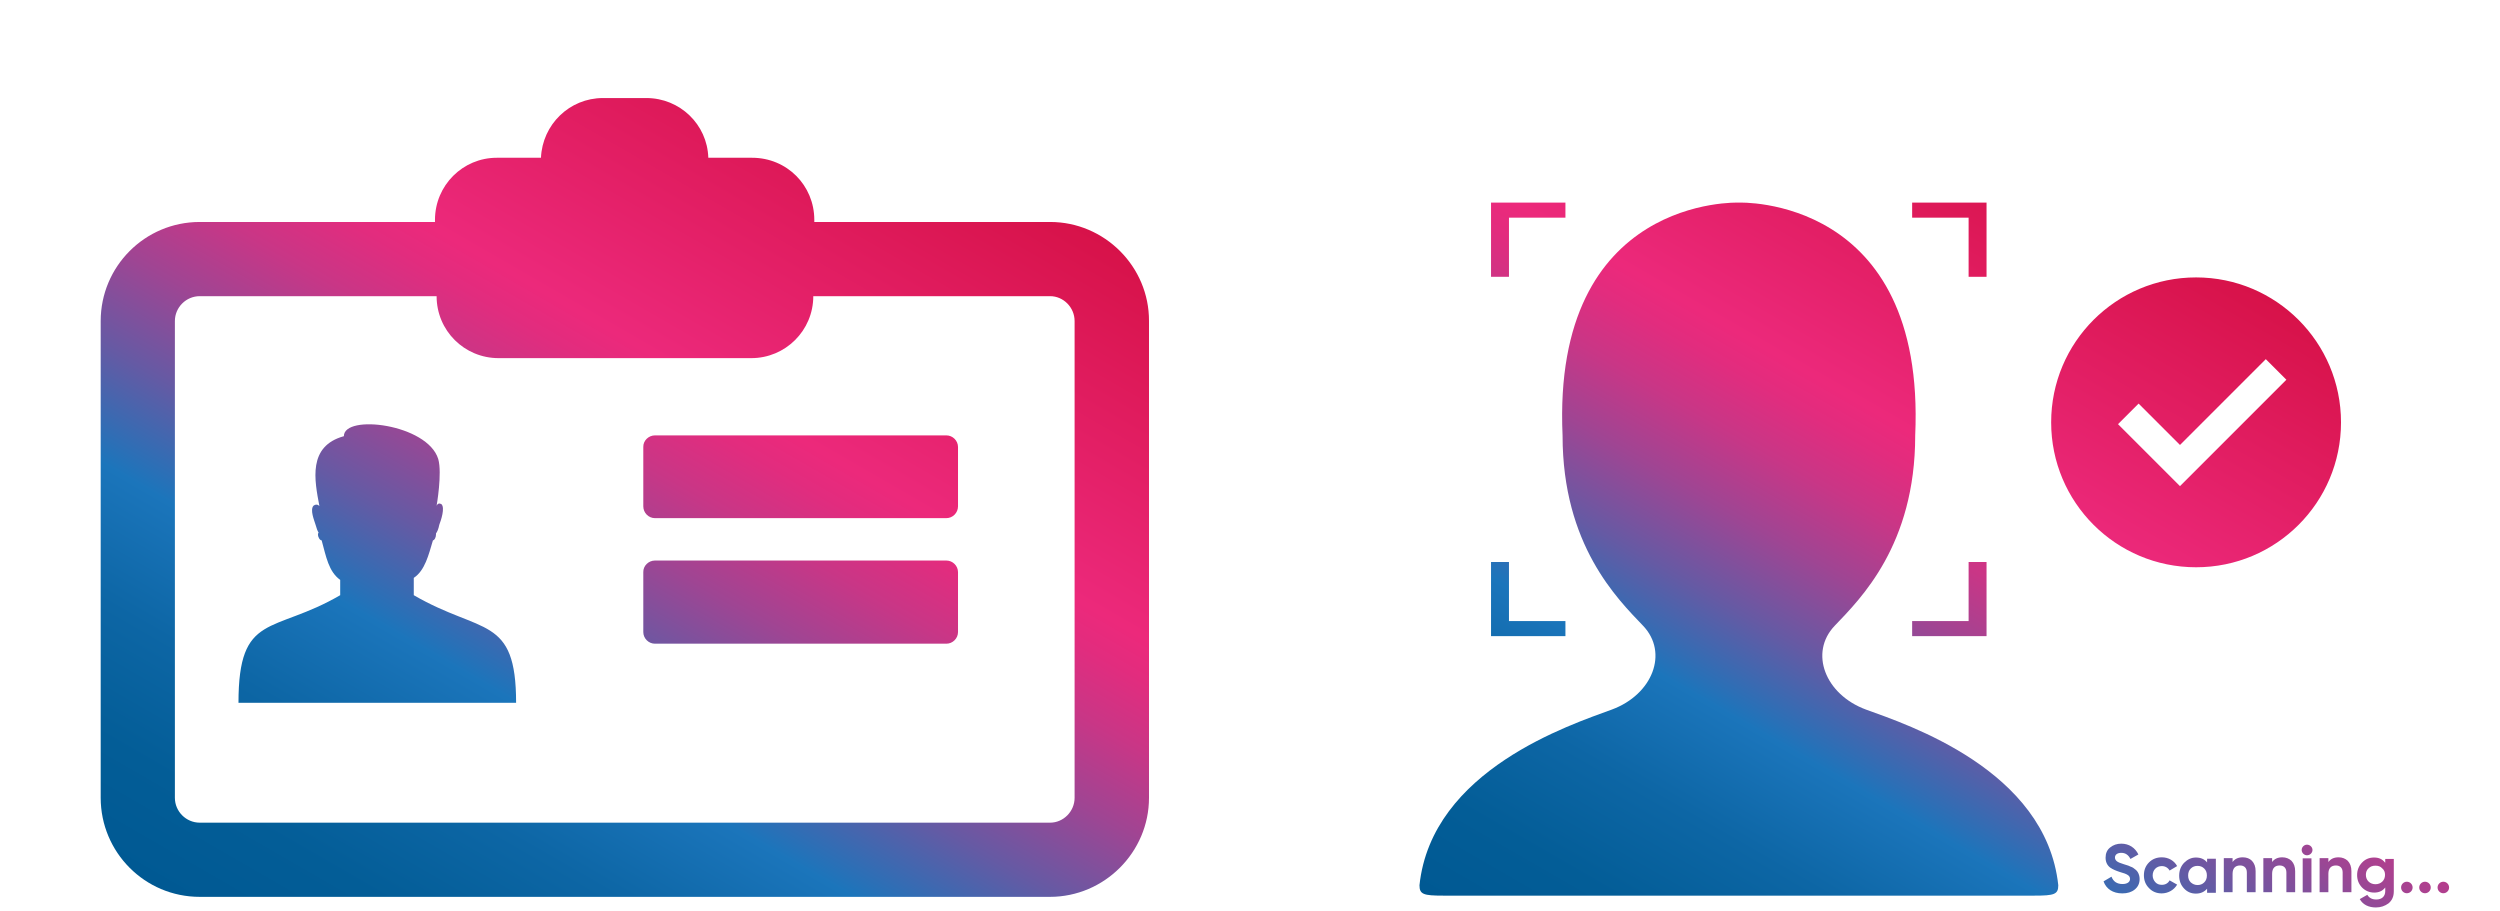
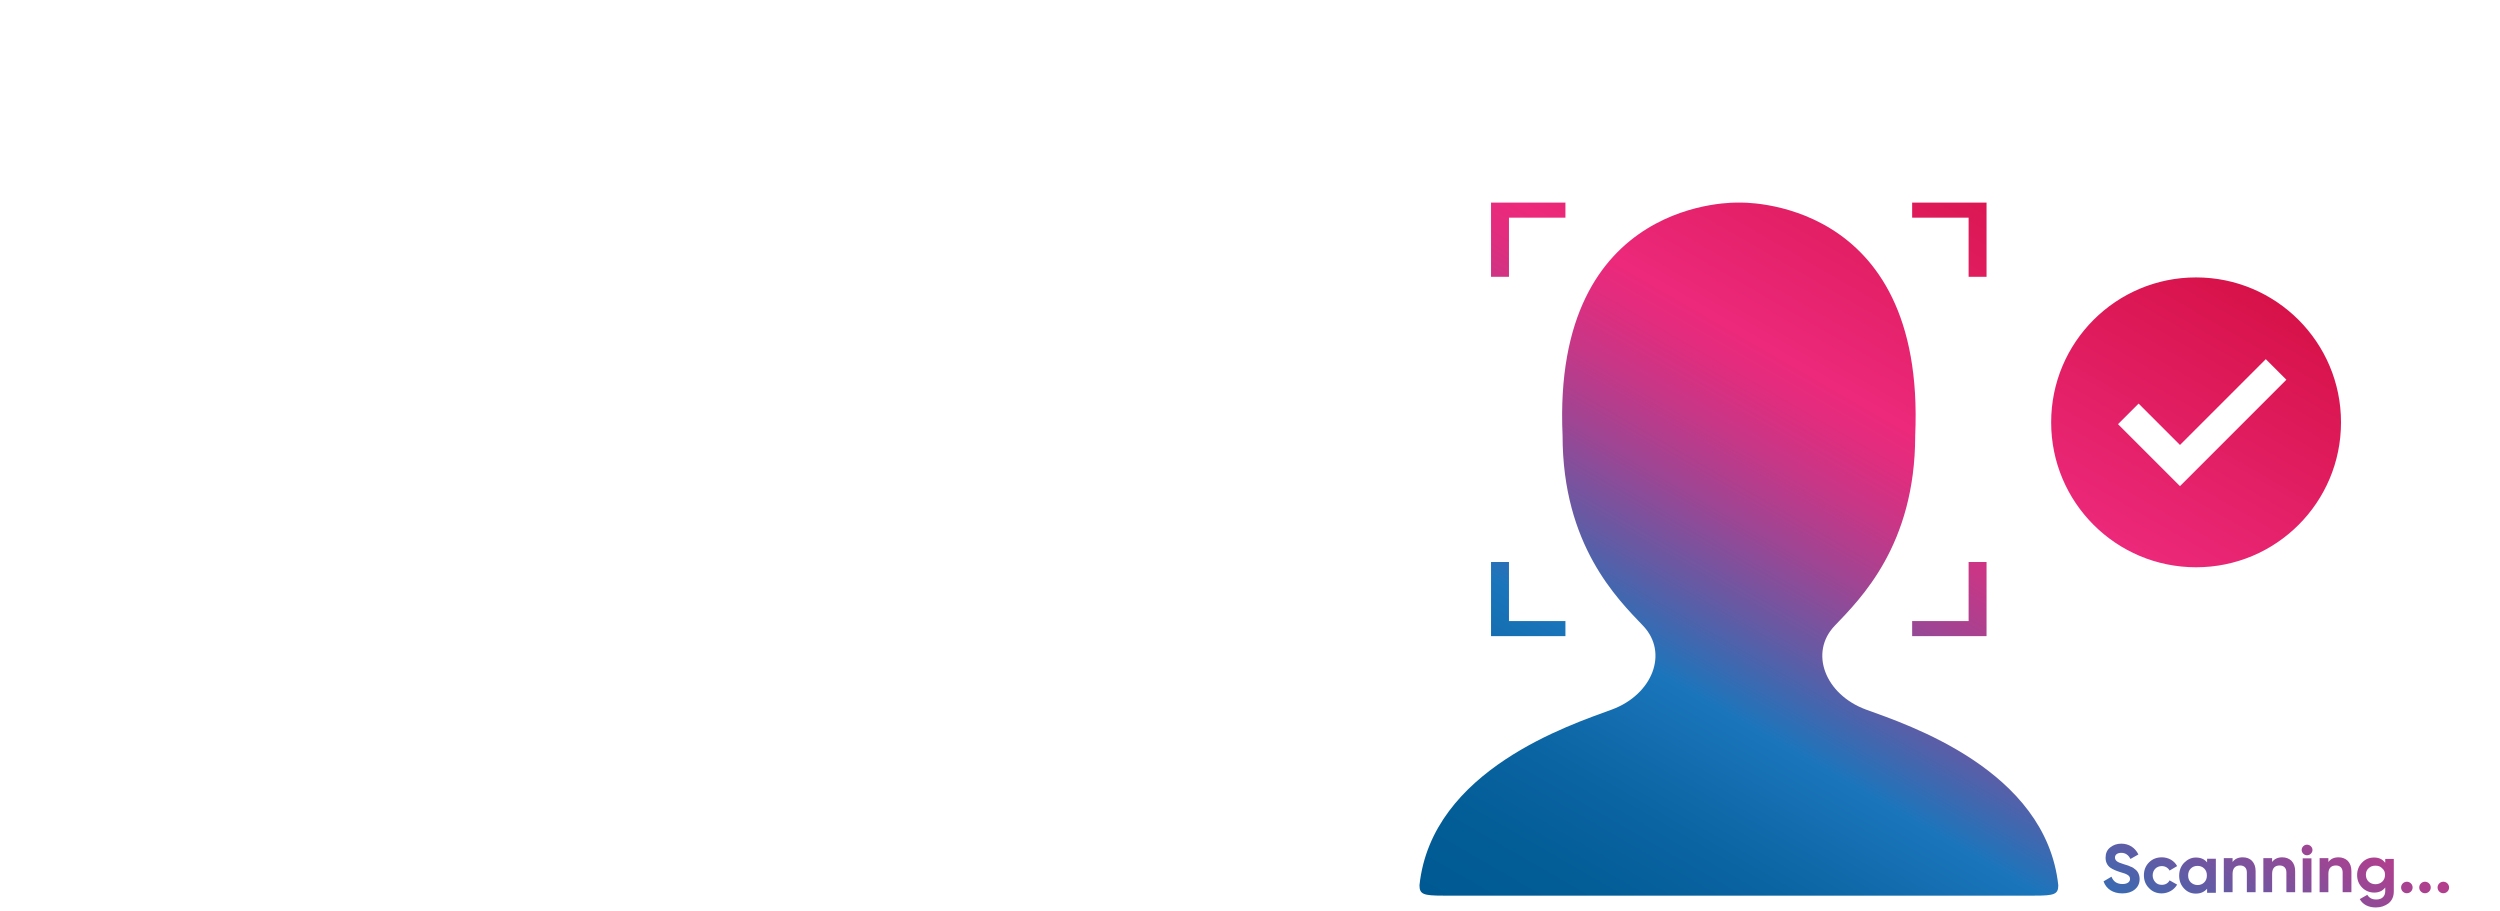
<svg xmlns="http://www.w3.org/2000/svg" version="1.1" id="Layer_1" x="0px" y="0px" viewBox="0 0 1226.5 447" style="enable-background:new 0 0 1226.5 447;" xml:space="preserve">
  <style type="text/css">
	.st0{fill-rule:evenodd;clip-rule:evenodd;fill:url(#SVGID_1_);}
	.st1{fill:url(#SVGID_2_);}
</style>
  <linearGradient id="SVGID_1_" gradientUnits="userSpaceOnUse" x1="179.478" y1="494.563" x2="433.635" y2="54.351">
    <stop offset="0" style="stop-color:#005993" />
    <stop offset="9.876065e-02" style="stop-color:#035D97" />
    <stop offset="0.213" style="stop-color:#0D66A5" />
    <stop offset="0.328" style="stop-color:#1B75BB" />
    <stop offset="0.329" style="stop-color:#1C75BB" />
    <stop offset="0.427" style="stop-color:#655AA4" />
    <stop offset="0.515" style="stop-color:#9F4593" />
    <stop offset="0.59" style="stop-color:#C93686" />
    <stop offset="0.649" style="stop-color:#E22C7E" />
    <stop offset="0.684" style="stop-color:#EC297B" />
    <stop offset="1" style="stop-color:#D71249" />
  </linearGradient>
-   <path class="st0" d="M203,283.5v8.5c33.2,19.3,50.2,9.7,50.2,52.8h-67.1h-0.8H117c0-44.7,17-33.6,49.9-52.8v-7.5  c-5.7-4.1-6.9-11.4-9.1-19.4l0,0c-0.8,0-1.8-1.4-1.8-2.9c0-0.3,0-0.5,0.3-0.9c-0.5-0.8-1-2-1.5-3.9c-0.7-2.3-2.8-7.3-1-9.3  c1.8-1.3,2.9,0.2,2.9,0.2c-2.4-12.7-5.8-29.4,12-34.3c0-11,41-6,46.3,11.2c2,7-0.8,22.9-0.8,22.9c0.5-1.1,1.3-1.3,2.3-0.8  c2,1.7-0.2,8.1-1,10.2c-0.4,2.1-1,3.4-1.6,4.2v0.5c0,1.5-0.8,2.9-1.5,2.9C210.3,272.1,208.5,279.9,203,283.5L203,283.5z   M321.3,213.6h143c3.1,0,5.7,2.6,5.7,5.7v29.1c0,3.2-2.6,5.8-5.7,5.8h-143c-3.1,0-5.7-2.6-5.7-5.8v-29.1  C315.5,216.2,318.2,213.6,321.3,213.6L321.3,213.6z M321.3,275h143c3.1,0,5.7,2.6,5.7,5.7v29.4c0,3.1-2.6,5.7-5.7,5.7h-143  c-3.1,0-5.7-2.6-5.7-5.7v-29.4C315.5,277.6,318.2,275,321.3,275L321.3,275z M515.2,108.9H399.5v-1c0-17-13.5-30.5-30.5-30.5h-21.5  c-0.5-16.4-14-29.3-30.4-29.3h-21.3c-16.4,0-29.7,13-30.4,29.3h-21.7c-16.6,0-30.3,13.5-30.3,30.5v1H98c-27,0-48.6,21.9-48.6,48.6  v233.9C49.4,418.1,71,440,98,440h417.1c26.7,0,48.6-21.9,48.6-48.6V157.5C563.8,130.8,541.9,108.9,515.2,108.9L515.2,108.9z   M325.2,96.4C325.2,158.8,325.2,33.8,325.2,96.4L325.2,96.4z M527.2,391.4c0,6.7-5.5,12.2-12,12.2H98c-6.7,0-12.2-5.5-12.2-12.2  V157.5c0-6.7,5.5-12.2,12.2-12.2h116.2l0,0c0,16.9,13.6,30.4,30.4,30.4h124c16.7,0,30.4-13.5,30.4-30.4l0,0h116.2  c6.5,0,12,5.5,12,12.2V391.4L527.2,391.4z" />
  <linearGradient id="SVGID_2_" gradientUnits="userSpaceOnUse" x1="825.615" y1="511.886" x2="1056.05" y2="112.76">
    <stop offset="0" style="stop-color:#005993" />
    <stop offset="9.876065e-02" style="stop-color:#035D97" />
    <stop offset="0.213" style="stop-color:#0D66A5" />
    <stop offset="0.328" style="stop-color:#1B75BB" />
    <stop offset="0.329" style="stop-color:#1C75BB" />
    <stop offset="0.427" style="stop-color:#655AA4" />
    <stop offset="0.515" style="stop-color:#9F4593" />
    <stop offset="0.59" style="stop-color:#C93686" />
    <stop offset="0.649" style="stop-color:#E22C7E" />
    <stop offset="0.684" style="stop-color:#EC297B" />
    <stop offset="1" style="stop-color:#D71249" />
  </linearGradient>
  <path class="st1" d="M1148.5,207.2c0,39.3-31.8,71.1-71.1,71.1c-39.3,0-71.1-31.8-71.1-71.1s31.8-71.1,71.1-71.1  C1116.7,136.1,1148.5,168,1148.5,207.2z M1121.7,186.3l-10.1-10.1l-42.1,42.1l-20.3-20.3l-10.1,10.1l30.4,30.4l10.1-10.1l0,0  L1121.7,186.3z M915.4,348.1c-20-7.4-27.9-27.9-15.3-41.1c12.6-13.2,39.5-39.5,39.5-93.3c5.3-118-86.5-114.3-86.5-114.3  s-91.8-3.7-86.5,114.3c0,53.7,26.9,80.1,39.5,93.3c12.6,13.2,4.7,33.7-15.3,41.1c-20,7.4-88.4,29.5-94.4,86.2c0,4.5,2,5.1,11.7,5.1  c9.7,0,145,0,145,0s135.3,0,145,0s11.7-0.6,11.7-5.1C1003.7,377.6,935.4,355.4,915.4,348.1z M768,99.4h-27.7h-8.8h0v7.4h0l0,29h8.8  l0-29H768V99.4z M938.1,106.8h27.7l0,29h8.8l0-29h0v-7.4h0h-8.8h-27.7V106.8z M768,304.7h-27.7l0-29h-8.8l0,29h0v7.4h0h8.8H768  V304.7z M938.1,312.1h27.7h8.8h0v-7.4h0l0-29h-8.8l0,29h-27.7V312.1z M1041.2,438.3c2.5,0,4.5-0.6,6.1-1.9c1.6-1.3,2.4-3,2.4-5.2  c0-1.3-0.4-2.5-0.9-3.3c-0.4-0.8-1.5-1.6-2.2-2.1c-0.3-0.2-0.8-0.5-1.5-0.7c-0.6-0.3-1.1-0.5-1.5-0.6l-1.6-0.5  c-1.7-0.5-2.9-1-3.5-1.5c-0.6-0.5-0.9-1.1-0.9-1.8c0-1.4,1.2-2.3,3.1-2.3c2,0,3.5,1,4.5,3l3.9-2.2c-1.6-3.3-4.6-5.3-8.4-5.3  c-2.1,0-3.9,0.6-5.5,1.9c-1.5,1.2-2.2,2.9-2.2,5c0,2.1,0.8,3.7,2.2,4.8c1.5,1,2.7,1.5,4.8,2.2c1.9,0.5,3.2,1,3.9,1.5  c0.7,0.4,1.1,1.1,1.1,1.9c0,1.4-1.2,2.5-3.7,2.5c-2.7,0-4.5-1.2-5.4-3.6l-3.9,2.3C1033.3,436.1,1036.6,438.3,1041.2,438.3z   M1060.5,438.3c3.2,0,6.1-1.7,7.6-4.3l-3.7-2.1c-0.7,1.4-2.1,2.2-3.8,2.2c-1.3,0-2.4-0.4-3.2-1.3c-0.8-0.9-1.3-2-1.3-3.3  c0-2.7,1.9-4.6,4.5-4.6c1.7,0,3.1,0.9,3.8,2.2l3.7-2.2c-1.4-2.6-4.2-4.3-7.5-4.3c-2.5,0-4.6,0.8-6.3,2.5c-1.7,1.7-2.5,3.8-2.5,6.3  c0,2.5,0.8,4.6,2.5,6.3C1055.9,437.4,1058,438.3,1060.5,438.3z M1082.8,423.1c-1.3-1.6-3.1-2.4-5.5-2.4c-2.2,0-4.1,0.9-5.8,2.6  c-1.6,1.7-2.4,3.8-2.4,6.3s0.8,4.6,2.4,6.3c1.6,1.7,3.5,2.5,5.8,2.5c2.3,0,4.1-0.8,5.5-2.4v2h4.3v-16.7h-4.3V423.1z M1074.8,432.9  c-0.9-0.9-1.3-2-1.3-3.4c0-1.4,0.4-2.5,1.3-3.4c0.9-0.9,2-1.3,3.3-1.3c1.3,0,2.4,0.4,3.3,1.3c0.9,0.9,1.3,2,1.3,3.4  c0,1.4-0.4,2.5-1.3,3.4c-0.9,0.9-2,1.3-3.3,1.3C1076.8,434.2,1075.7,433.7,1074.8,432.9z M1100.3,420.6c-2.3,0-3.9,0.8-5,2.3v-1.9  h-4.3v16.7h4.3v-9c0-2.8,1.4-4.1,3.7-4.1c2,0,3.3,1.2,3.3,3.4v9.7h4.3v-10.3c0-2.2-0.6-3.8-1.8-5.1  C1103.7,421.2,1102.2,420.6,1100.3,420.6z M1119.7,420.6c-2.3,0-3.9,0.8-5,2.3v-1.9h-4.3v16.7h4.3v-9c0-2.8,1.4-4.1,3.7-4.1  c2,0,3.3,1.2,3.3,3.4v9.7h4.3v-10.3c0-2.2-0.6-3.8-1.8-5.1C1123,421.2,1121.5,420.6,1119.7,420.6z M1131.8,419.6  c1.5,0,2.7-1.2,2.7-2.6s-1.2-2.6-2.7-2.6c-1.4,0-2.6,1.2-2.6,2.6S1130.4,419.6,1131.8,419.6z M1134,437.8v-16.7h-4.3v16.7H1134z   M1147.3,420.6c-2.3,0-3.9,0.8-5,2.3v-1.9h-4.3v16.7h4.3v-9c0-2.8,1.4-4.1,3.7-4.1c2,0,3.3,1.2,3.3,3.4v9.7h4.3v-10.3  c0-2.2-0.6-3.8-1.8-5.1C1150.6,421.2,1149.1,420.6,1147.3,420.6z M1170.1,423.2c-1.3-1.7-3-2.5-5.4-2.5c-2.3,0-4.3,0.8-5.9,2.5  c-1.6,1.7-2.4,3.7-2.4,6.1s0.8,4.4,2.4,6.1c1.6,1.6,3.6,2.5,6,2.5c2.3,0,4.1-0.8,5.4-2.5v1.8c0,2.6-1.7,4.1-4.4,4.1  c-2.1,0-3.5-0.8-4.4-2.3l-3.7,2.1c1.5,2.7,4.3,4.1,7.9,4.1c2.4,0,4.4-0.7,6.2-2c1.7-1.4,2.6-3.3,2.6-5.9v-15.9h-4.2V423.2z   M1170.1,429.2c0,2.7-2,4.6-4.7,4.6s-4.7-1.9-4.7-4.6c0-1.3,0.4-2.4,1.3-3.2c0.9-0.9,2-1.3,3.4-1.3c1.4,0,2.5,0.4,3.3,1.3  C1169.7,426.8,1170.1,427.9,1170.1,429.2z M1182.8,437.4c1.1-1.1,1.1-2.9,0-4c-1.1-1.1-2.9-1.1-4,0c-1.1,1.1-1.1,2.9,0,4  C1179.9,438.5,1181.7,438.5,1182.8,437.4z M1191.7,437.4c1.1-1.1,1.1-2.9,0-4c-1.1-1.1-2.9-1.1-4,0c-1.1,1.1-1.1,2.9,0,4  C1188.8,438.5,1190.6,438.5,1191.7,437.4z M1200.7,437.4c1.1-1.1,1.1-2.9,0-4c-1.1-1.1-2.9-1.1-4,0c-1.1,1.1-1.1,2.9,0,4  C1197.8,438.5,1199.6,438.5,1200.7,437.4z" />
</svg>